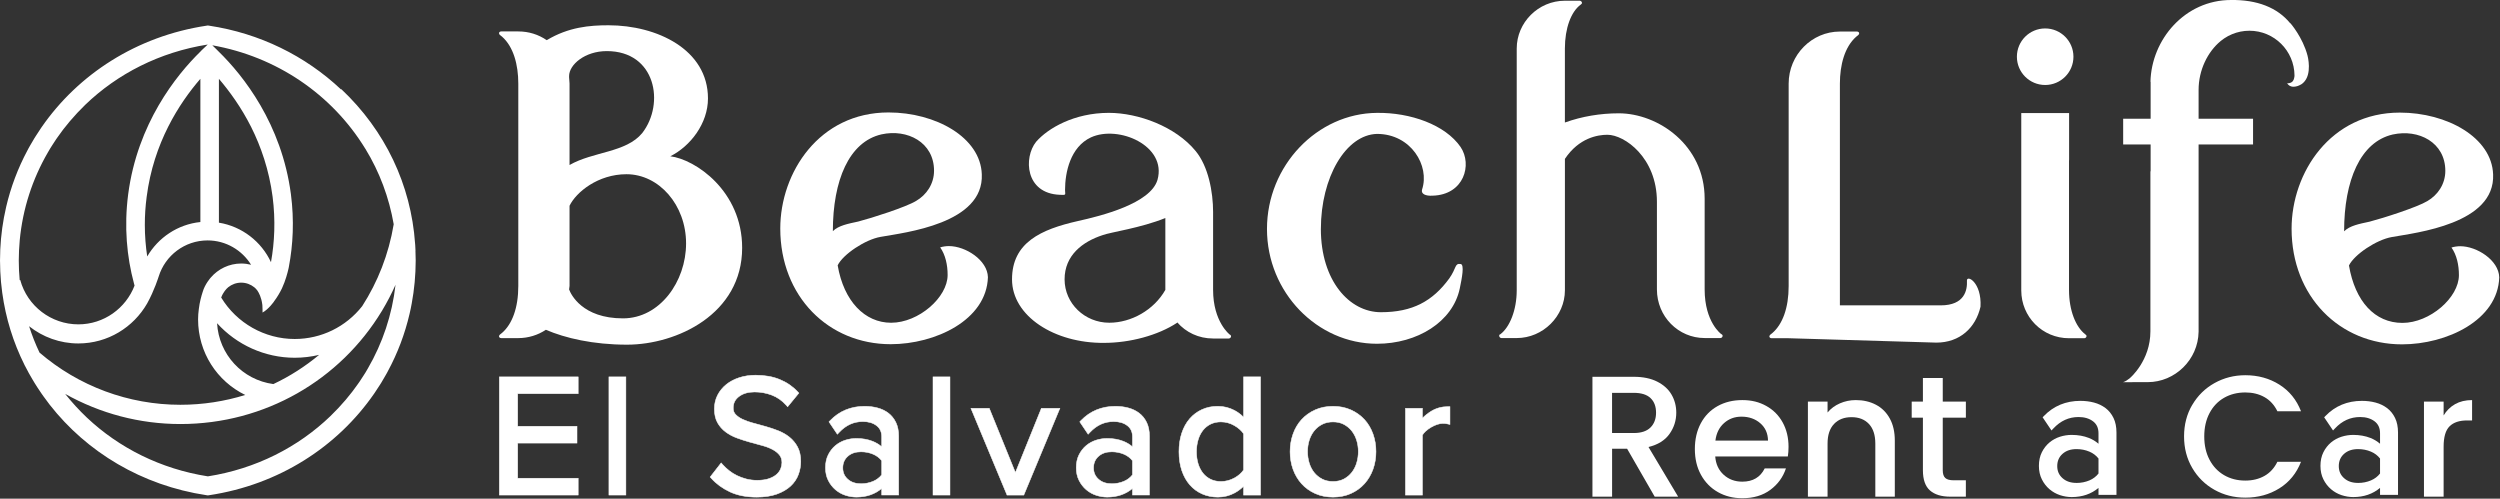
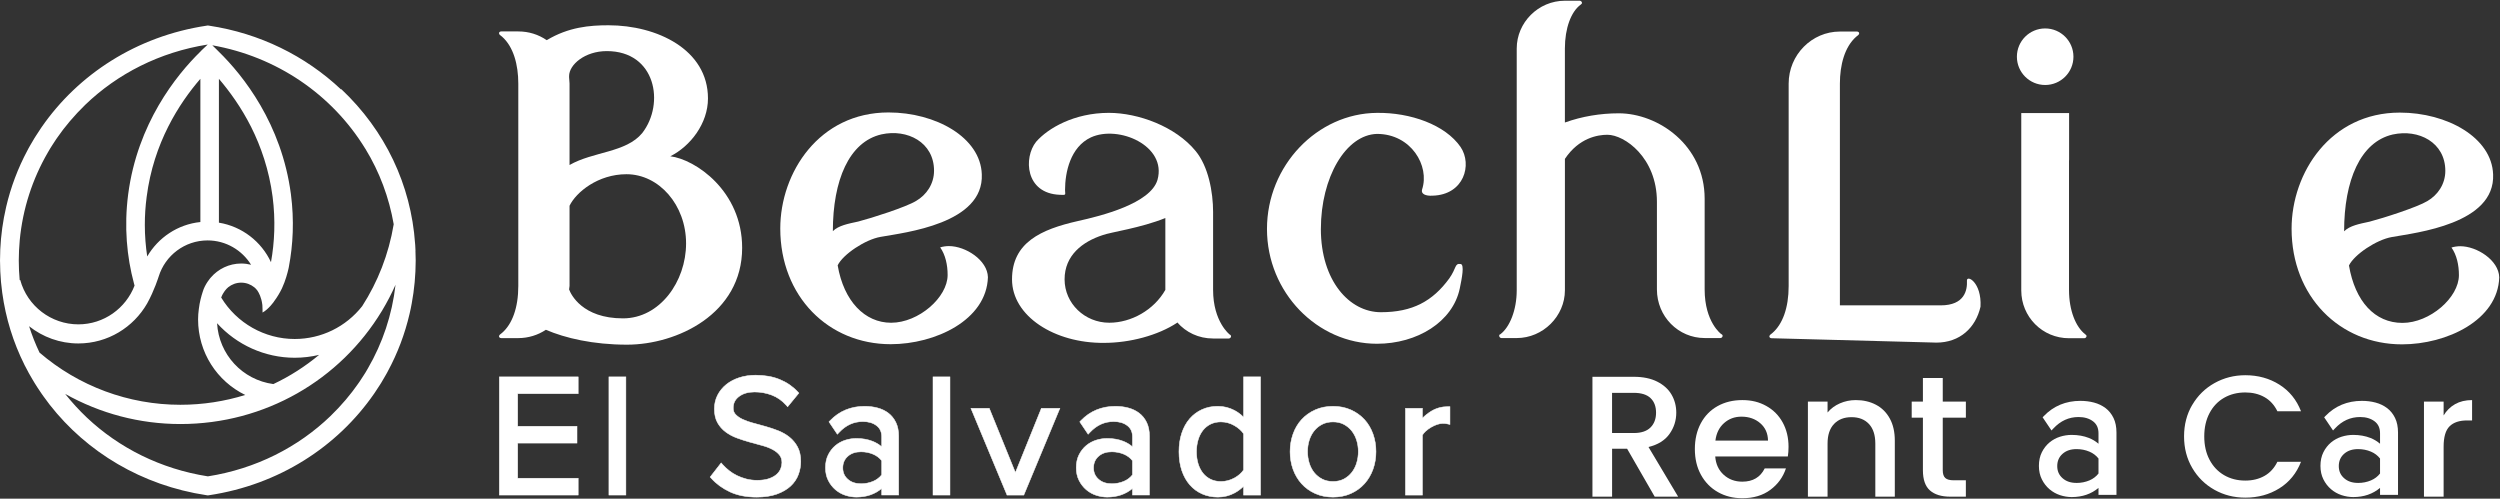
<svg xmlns="http://www.w3.org/2000/svg" width="1474" height="294" viewBox="0 0 1474 294" fill="none">
  <rect x="0" y="0" width="1474" height="294" fill="#333333" stroke="none" />
  <path d="M294.42 291.88H340.9V281.97H305.22V261.24H340.2V251.34H305.22V232.11H340.9V222.21H294.42V291.88Z" fill="white" stroke="white" stroke-width="0.3" stroke-miterlimit="10" />
  <path d="M369.02 222.21H359.02V291.88H369.02V222.21Z" fill="white" stroke="white" stroke-width="0.3" stroke-miterlimit="10" />
  <path d="M465.46 257.75C463.52 256.2 461.28 254.92 458.8 253.94C456.39 252.99 453.87 252.14 451.32 251.43C448.8 250.72 446.34 250.05 443.95 249.41C441.65 248.8 439.58 248.06 437.81 247.22C436.11 246.42 434.73 245.46 433.69 244.36C432.76 243.38 432.31 242.14 432.31 240.56C432.31 237.72 433.42 235.5 435.7 233.78C438.06 232 441.15 231.1 444.89 231.1C448.42 231.1 451.83 231.72 455.04 232.94C458.2 234.14 461.03 236.1 463.44 238.77L464.39 239.82L471.01 231.75L470.28 230.97C467.35 227.83 463.78 225.39 459.67 223.72C455.58 222.05 450.81 221.21 445.5 221.21C442.1 221.21 438.88 221.69 435.96 222.63C433.01 223.58 430.42 224.94 428.26 226.67C426.09 228.42 424.35 230.53 423.1 232.96C421.84 235.41 421.2 238.14 421.2 241.08C421.2 244.3 421.83 247.05 423.07 249.24C424.29 251.4 425.91 253.23 427.89 254.7C429.82 256.14 432.07 257.34 434.55 258.25C436.93 259.12 439.43 259.93 442 260.65C444.52 261.36 446.98 262.03 449.37 262.67C451.66 263.28 453.71 264.06 455.47 264.99C457.16 265.88 458.54 266.98 459.58 268.25C460.55 269.45 461.02 270.94 461.02 272.82C461.02 273.93 460.78 275.13 460.3 276.35C459.83 277.55 459.05 278.65 457.99 279.63C456.9 280.63 455.41 281.48 453.56 282.15C451.69 282.84 449.28 283.19 446.42 283.19C444.19 283.19 442.05 282.93 440.07 282.42C438.08 281.91 436.21 281.22 434.51 280.39C432.82 279.56 431.25 278.58 429.85 277.46C428.43 276.34 427.2 275.18 426.17 274.03L425.19 272.93L418.72 281.25L419.4 282.01C422.32 285.28 426.01 287.97 430.38 290.01C434.76 292.06 440.05 293.1 446.12 293.1C450.74 293.1 454.74 292.5 458.02 291.31C461.32 290.12 464.05 288.52 466.15 286.57C468.26 284.6 469.81 282.31 470.75 279.75C471.67 277.24 472.13 274.67 472.13 272.12C472.13 268.78 471.5 265.91 470.27 263.58C469.05 261.3 467.44 259.34 465.47 257.76L465.46 257.75Z" fill="white" stroke="white" stroke-width="0.3" stroke-miterlimit="10" />
  <path d="M523.79 243.58C521.96 242.18 519.79 241.14 517.36 240.5C514.99 239.87 512.44 239.55 509.79 239.55C501.69 239.55 494.85 242.39 489.46 247.99L488.77 248.7L493.7 256.03L494.75 254.92C498.78 250.63 503.37 248.55 508.78 248.55C512.05 248.55 514.76 249.36 516.85 250.97C518.87 252.52 519.85 254.69 519.85 257.61V263.42C518.26 262.05 516.47 260.98 514.52 260.2C511.67 259.07 508.45 258.5 504.95 258.5C502.75 258.5 500.55 258.84 498.44 259.51C496.28 260.19 494.31 261.27 492.58 262.71C490.84 264.16 489.42 265.99 488.34 268.14C487.25 270.31 486.7 272.87 486.7 275.74C486.7 278.61 487.25 281.07 488.34 283.24C489.42 285.39 490.84 287.23 492.57 288.71C494.3 290.19 496.27 291.3 498.42 292.01C500.56 292.72 502.76 293.08 504.95 293.08C510.84 293.08 515.84 291.37 519.85 287.98V291.87H529.85V257.19C529.85 254.06 529.3 251.34 528.22 249.1C527.13 246.85 525.63 244.99 523.78 243.57L523.79 243.58ZM507.68 285.2C504.4 285.2 501.83 284.33 499.83 282.54C497.87 280.79 496.91 278.6 496.91 275.84C496.91 273.08 497.86 270.8 499.83 269.04C501.84 267.25 504.41 266.38 507.68 266.38C510.19 266.38 512.59 266.86 514.81 267.79C516.85 268.66 518.55 269.94 519.86 271.61V279.96C518.55 281.63 516.85 282.92 514.81 283.78C512.59 284.72 510.19 285.2 507.68 285.2Z" fill="white" stroke="white" stroke-width="0.3" stroke-miterlimit="10" />
  <path d="M560.1 222.21H550.1V291.88H560.1V222.21Z" fill="white" stroke="white" stroke-width="0.3" stroke-miterlimit="10" />
  <path d="M598.68 278.63L583.28 240.75H572.46L593.74 291.88H603.64L624.91 240.75H613.99L598.68 278.63Z" fill="white" stroke="white" stroke-width="0.3" stroke-miterlimit="10" />
  <path d="M671.64 243.58C669.81 242.18 667.64 241.14 665.21 240.5C662.84 239.87 660.29 239.55 657.64 239.55C649.54 239.55 642.7 242.39 637.31 247.99L636.63 248.7L641.56 256.03L642.61 254.92C646.64 250.63 651.23 248.55 656.64 248.55C659.91 248.55 662.62 249.36 664.71 250.97C666.73 252.52 667.71 254.69 667.71 257.61V263.42C666.12 262.05 664.33 260.98 662.38 260.2C659.53 259.07 656.31 258.5 652.81 258.5C650.61 258.5 648.41 258.84 646.3 259.51C644.14 260.19 642.17 261.27 640.44 262.71C638.7 264.16 637.28 265.99 636.2 268.14C635.11 270.31 634.56 272.87 634.56 275.74C634.56 278.61 635.11 281.07 636.2 283.24C637.28 285.39 638.7 287.23 640.43 288.71C642.16 290.19 644.13 291.3 646.28 292.01C648.42 292.72 650.62 293.08 652.81 293.08C658.7 293.08 663.7 291.37 667.71 287.98V291.87H677.71V257.19C677.71 254.06 677.16 251.34 676.08 249.1C674.99 246.85 673.49 244.99 671.64 243.57V243.58ZM655.53 285.2C652.25 285.2 649.68 284.33 647.68 282.54C645.72 280.79 644.76 278.6 644.76 275.84C644.76 273.08 645.71 270.8 647.68 269.04C649.69 267.25 652.26 266.38 655.53 266.38C658.04 266.38 660.44 266.86 662.66 267.79C664.7 268.66 666.4 269.94 667.71 271.61V279.96C666.4 281.63 664.7 282.92 662.66 283.78C660.44 284.72 658.04 285.2 655.53 285.2Z" fill="white" stroke="white" stroke-width="0.3" stroke-miterlimit="10" />
  <path d="M733.22 246C731.63 244.38 729.82 243.02 727.81 241.96C724.79 240.36 721.5 239.55 718.01 239.55C714.52 239.55 711.48 240.2 708.69 241.47C705.89 242.74 703.44 244.58 701.42 246.92C699.41 249.25 697.84 252.1 696.75 255.4C695.67 258.67 695.12 262.36 695.12 266.37C695.12 270.38 695.69 274.18 696.8 277.45C697.92 280.75 699.51 283.58 701.52 285.87C703.54 288.18 705.99 289.98 708.8 291.22C711.6 292.46 714.7 293.09 718.01 293.09C721.62 293.09 724.99 292.24 728.02 290.57C729.97 289.49 731.71 288.19 733.21 286.7V291.88H743.21V222.21H733.21V245.99L733.22 246ZM733.22 255.74V277.09C731.99 278.93 730.17 280.52 727.81 281.82C725.32 283.19 722.64 283.89 719.83 283.89C717.6 283.89 715.58 283.46 713.81 282.6C712.04 281.75 710.52 280.54 709.3 279.01C708.06 277.46 707.1 275.59 706.44 273.47C705.77 271.31 705.44 268.92 705.44 266.37C705.44 263.82 705.78 261.41 706.45 259.22C707.11 257.06 708.07 255.18 709.31 253.63C710.53 252.1 712.05 250.89 713.82 250.03C715.6 249.18 717.62 248.74 719.84 248.74C722.63 248.74 725.31 249.47 727.79 250.9C730.17 252.27 731.99 253.9 733.23 255.74H733.22Z" fill="white" stroke="white" stroke-width="0.3" stroke-miterlimit="10" />
  <path d="M804.48 247.4C802.29 245 799.6 243.07 796.47 241.67C793.34 240.26 789.8 239.55 785.94 239.55C782.08 239.55 778.54 240.26 775.41 241.67C772.28 243.08 769.58 245.01 767.4 247.4C765.22 249.79 763.52 252.66 762.37 255.93C761.22 259.17 760.63 262.65 760.63 266.27C760.63 269.89 761.21 273.45 762.37 276.66C763.53 279.89 765.22 282.75 767.4 285.18C769.59 287.62 772.29 289.57 775.42 290.97C778.55 292.38 782.1 293.09 785.95 293.09C789.8 293.09 793.34 292.38 796.48 290.97C799.61 289.57 802.31 287.62 804.5 285.18C806.68 282.75 808.37 279.89 809.53 276.66C810.68 273.45 811.27 269.95 811.27 266.27C811.27 262.59 810.69 259.18 809.54 255.93C808.38 252.67 806.69 249.8 804.5 247.4H804.48ZM785.94 283.89C783.53 283.89 781.38 283.41 779.55 282.46C777.69 281.5 776.11 280.22 774.85 278.65C773.58 277.07 772.6 275.18 771.94 273.06C771.27 270.9 770.94 268.62 770.94 266.27C770.94 263.92 771.28 261.66 771.94 259.53C772.6 257.43 773.58 255.57 774.85 253.99C776.11 252.42 777.69 251.13 779.55 250.18C781.38 249.23 783.53 248.75 785.94 248.75C788.35 248.75 790.48 249.23 792.28 250.17C794.1 251.13 795.67 252.41 796.94 253.99C798.21 255.58 799.19 257.44 799.85 259.53C800.52 261.65 800.86 263.92 800.86 266.27C800.86 268.62 800.52 270.91 799.85 273.06C799.2 275.18 798.22 277.06 796.94 278.65C795.67 280.23 794.1 281.51 792.28 282.47C790.48 283.41 788.35 283.89 785.94 283.89Z" fill="white" stroke="white" stroke-width="0.3" stroke-miterlimit="10" />
  <path d="M853.66 239.75C850.09 239.75 846.79 240.66 843.86 242.45C841.95 243.62 840.21 244.99 838.66 246.57V240.76H828.66V291.88H838.66V256.51C839.12 255.72 839.76 254.96 840.57 254.23C841.51 253.38 842.58 252.6 843.76 251.9C844.92 251.21 846.13 250.66 847.35 250.25C849.68 249.47 851.67 249.56 853.41 249.93L854.89 250.25V239.76H853.67L853.66 239.75Z" fill="white" stroke="white" stroke-width="0.3" stroke-miterlimit="10" />
  <path d="M322.37 23.68C335.28 15.93 347.68 14.9 358.79 14.9C387.2 14.9 417.42 29.11 417.42 58.04C417.42 72.76 407.09 86.2 395.21 92.14C409.93 93.95 437.57 112.55 437.57 146.13C437.57 185.13 399.08 203.22 369.64 203.22C349.75 203.22 333.22 199.35 321.85 194.44C317.2 197.54 311.52 199.35 305.58 199.35H295.51C294.73 199.35 294.22 198.83 294.22 198.32C294.22 197.55 295 197.03 296.03 196.25C301.97 191.08 305.59 181.53 305.59 168.61V49.27C305.59 38.16 302.75 27.57 296.03 21.63C295 20.86 294.22 20.34 294.22 19.56C294.22 19.04 294.74 18.53 295.51 18.53H305.58C311.78 18.53 317.46 20.34 322.37 23.7V23.68ZM335.8 97.29C349.75 89.28 369.12 90.06 378.68 78.43C392.11 61.12 386.69 30.13 357.76 30.13C344.84 30.13 335.54 38.14 335.54 44.85V45.62C335.54 46.65 335.8 47.94 335.8 49.24V97.28V97.29ZM404.51 143.53C404.51 120.8 388.5 102.72 369.38 102.72C352.59 102.72 339.67 113.31 335.8 121.32V168.59C335.8 169.36 335.54 169.88 335.54 170.66C336.57 173.5 343.29 187.71 367.31 187.71C389.01 187.71 404.51 166.01 404.51 143.54V143.53Z" fill="white" />
  <path d="M582.48 163.42C581.7 188.73 551.48 202.94 525.14 202.94C488.46 202.94 460.05 174.78 460.05 134.75C460.05 101.69 483.04 66.3 523.85 66.3C551.75 66.3 578.09 81.02 578.87 102.72C580.16 131.91 533.67 137.07 519.2 139.66C510.16 141.21 496.99 149.99 493.89 156.45C497.51 177.63 509.9 190.29 525.4 190.29C541.67 190.29 558.72 175.31 558.72 162.13C558.72 156.19 557.43 150.25 554.33 145.86C555.88 145.34 557.94 145.09 559.49 145.09C569.31 145.09 582.22 153.36 582.48 163.43V163.42ZM491.04 136.3C494.4 132.94 500.08 131.91 506.02 130.62C514.03 128.55 534.18 122.1 540.12 118.48C546.32 114.87 550.71 108.41 550.71 100.66C550.71 83.87 534.95 75.86 519.72 79.22C500.6 83.61 491.05 106.34 491.05 136.31L491.04 136.3Z" fill="white" />
  <path d="M715.24 125.19V170.91C715.24 189.77 725.05 197.26 725.05 197.26C725.05 197.26 725.83 197.52 725.83 198.29C725.83 198.81 725.31 199.58 724.54 199.58H715.24C706.72 199.58 699.23 195.96 694.06 190.02V190.28C682.7 197.77 666.16 202.16 650.93 202.16C621.74 202.42 596.69 186.4 596.69 164.71C596.69 143.02 613.74 135.26 635.44 130.35C649.39 127.25 678.32 120.02 682.45 106.07C688.13 85.92 659.46 73.53 643.19 81.01C631.05 86.69 627.95 101.67 627.95 112.01C627.95 114.85 628.99 115.11 624.85 114.85C604.44 114.07 603.41 92.89 610.9 83.59C617.88 75.58 633.37 66.54 653.78 66.54C671.08 66.54 693.04 74.55 704.92 89.01C712.41 98.05 715.25 113.03 715.25 125.17L715.24 125.19ZM687.09 128.55C672.37 134.49 655.06 136.82 650.15 138.62C638.27 142.49 627.68 150.5 627.68 164.71C627.68 178.92 639.56 190.28 654.03 190.28C666.95 190.28 680.38 182.79 687.09 170.91V128.55Z" fill="white" />
  <path d="M778.78 135C778.78 165.48 795.57 184.08 814.17 184.08C832.77 184.08 844.65 177.62 854.47 164.19C858.86 157.99 857.57 155.15 861.19 155.66C863.52 155.92 861.97 163.93 860.67 170.13C856.54 189.76 835.61 202.68 811.85 202.68C776.72 202.68 747.01 172.46 747.01 135C747.01 97.54 776.71 66.81 811.85 66.55C831.48 66.29 852.14 73.52 861.18 86.7C868.15 97.03 863.25 114.86 844.65 115.37C840.52 115.63 837.68 114.34 838.45 111.75C843.1 97.8 831.99 78.95 811.85 78.95C793.51 79.47 778.79 104.52 778.79 135H778.78Z" fill="white" />
  <path d="M1014.87 197C1014.87 197 1005.06 190.03 1005.06 170.65V117.18C1005.06 85.41 977.42 66.81 954.43 66.81C943.58 66.81 932.73 68.62 922.66 72.23V28.58C922.66 16.7 926.28 6.88 931.96 2.75C932.22 2.49 932.74 2.23 932.74 1.72C932.74 1.21 932.22 0.43 931.45 0.43H922.67C906.91 0.43 894.26 13.34 894.26 28.59V171.17C894.26 182.79 890.13 192.87 884.7 197C884.18 197.26 883.93 197.26 883.93 198.03C883.93 198.55 884.45 199.32 885.22 199.32H894.26C909.76 199.32 922.67 186.41 922.67 171.16V93.67C930.94 81.27 942.04 79.46 947.73 79.46C957.8 79.46 976.92 92.89 976.92 118.98V170.64C976.92 186.65 989.58 199.31 1005.08 199.31H1014.38C1015.15 199.31 1015.67 198.54 1015.67 198.02C1015.67 197.25 1014.89 196.99 1014.89 196.99L1014.87 197Z" fill="white" />
  <path d="M244.98 147.83C244.94 146.71 244.88 145.6 244.81 144.48C244.79 144.2 244.77 143.93 244.74 143.65C242.33 109.01 227.13 76.96 201.23 52.56L201.07 52.73C179.97 32.86 153.01 19.62 123.37 15.15L122.55 15.02L121.73 15.15C80.66 21.34 46.17 43.7 24.5 75.03C24.39 75.18 24.3 75.32 24.2 75.47C23.1 77.08 22.02 78.72 20.99 80.38C20.78 80.71 20.56 81.05 20.35 81.38C19.5 82.76 18.69 84.18 17.88 85.59C17.55 86.18 17.2 86.76 16.88 87.34C16.64 87.76 16.44 88.19 16.21 88.62C10.56 99.16 6.34 110.37 3.62 122.02C3.62 122.02 3.62 122.04 3.62 122.05C3.15 124.07 2.72 126.11 2.34 128.17C2.34 128.19 2.33 128.22 2.32 128.25C1.95 130.29 1.61 132.34 1.33 134.4C1.32 134.47 1.31 134.54 1.3 134.61C1.03 136.63 0.79 138.67 0.6 140.71C0.58 140.89 0.58 141.09 0.56 141.28C0.39 143.21 0.24 145.14 0.16 147.09C0.12 147.98 0.12 148.87 0.1 149.76C0.06 150.96 0.01 152.16 0.01 153.37V153.71C0.01 154.76 0.07 155.79 0.09 156.84C0.11 157.91 0.12 158.98 0.17 160.04C0.25 161.92 0.39 163.79 0.55 165.65C0.57 165.91 0.59 166.17 0.61 166.43C0.8 168.48 1.04 170.52 1.31 172.55C1.31 172.6 1.32 172.64 1.33 172.68C3.37 187.55 7.78 201.84 14.44 215.14L14.38 215.2C14.44 215.25 14.49 215.29 14.54 215.34C15.19 216.64 15.89 217.91 16.58 219.19C16.7 219.42 16.81 219.64 16.93 219.87C17.6 221.08 18.3 222.27 19 223.47C19.49 224.3 19.97 225.12 20.48 225.94C21 226.78 21.53 227.6 22.06 228.43C22.86 229.67 23.68 230.89 24.52 232.1C24.85 232.59 25.18 233.07 25.53 233.54C26.73 235.23 27.97 236.9 29.24 238.54C29.28 238.58 29.31 238.63 29.35 238.68C51.15 266.53 83.6 286.22 121.73 291.97L122.55 292.09L123.37 291.97C164.43 285.78 198.9 263.44 220.57 232.12C220.68 231.96 220.8 231.79 220.91 231.62C222 230.03 223.05 228.43 224.07 226.8C224.29 226.43 224.54 226.08 224.76 225.71C225.58 224.37 226.37 223 227.15 221.62C227.5 221 227.88 220.39 228.22 219.75C228.38 219.47 228.51 219.18 228.66 218.91C234.43 208.24 238.72 196.89 241.47 185.08C241.95 183.05 242.38 181 242.75 178.94C242.75 178.92 242.76 178.9 242.76 178.87C243.14 176.83 243.48 174.77 243.76 172.7C243.77 172.64 243.78 172.57 243.78 172.51C244.06 170.48 244.3 168.44 244.49 166.4C244.51 166.21 244.52 166.02 244.53 165.84C244.7 163.9 244.85 161.98 244.93 160.02C244.97 159.14 244.97 158.24 245 157.35C245.03 156.15 245.09 154.95 245.09 153.74V153.4C245.09 153.17 245.07 152.93 245.07 152.69C245.06 151.09 245.02 149.47 244.95 147.87L244.98 147.83ZM215.45 87.77C223.83 101.46 229.42 116.55 232.13 132.22C229.18 149.94 222.73 166.25 213.54 180.52C203.96 192.71 189.4 199.87 173.74 199.87C156.06 199.87 139.57 190.52 130.41 175.42C131.64 172.18 133.44 170.3 134.55 169.36C136.66 167.67 139.33 166.65 142.24 166.65C145.15 166.65 147.83 167.69 149.97 169.41C150.51 169.86 151.18 170.51 151.76 171.32C152.67 172.67 154.1 175.35 154.63 179.41C154.65 179.62 154.68 179.79 154.7 180.01C154.76 180.79 154.79 181.61 154.79 182.53V184.28C158.45 182.3 161.62 177.68 161.62 177.68L161.5 177.8C163.46 175.23 165.04 172.49 166.23 170.04C168.38 165.43 169.61 160.57 170.08 158.47C170.15 158.12 170.23 157.78 170.3 157.43C170.3 157.42 170.3 157.4 170.3 157.39C172.79 144.31 173.53 129.93 171.52 114.48C166.06 72.99 143.35 44.49 129.05 30.52L127.3 28.77L125.17 26.7C162.9 33.38 195.67 55.46 215.43 87.76L215.45 87.77ZM188.15 209.23C179.95 216.05 170.9 221.86 161.17 226.45C142.86 223.96 129.05 208.98 127.98 190.57C139.56 203.35 156.17 210.93 173.75 210.93C178.67 210.93 183.49 210.34 188.15 209.23ZM129.07 131.28V46.47C135.29 53.78 142.17 63.17 148.07 74.86C153.86 86.42 158.66 100.19 160.73 116.02C162.5 129.88 161.89 142.79 159.77 154.59C154.11 142.44 142.72 133.52 129.07 131.28ZM11.93 165.08L11.61 165.16C11.6 165.04 11.59 164.91 11.58 164.79C11.42 163.03 11.3 161.26 11.21 159.48C11.17 158.57 11.16 157.64 11.14 156.72C11.11 155.67 11.07 154.61 11.07 153.54C11.07 152.32 11.12 151.11 11.16 149.89C11.18 149.14 11.18 148.39 11.22 147.64C11.31 145.79 11.43 143.95 11.6 142.13C11.61 142.02 11.61 141.92 11.62 141.82C13.36 123.06 19.17 105.45 28.24 89.84C28.69 89.06 29.13 88.28 29.6 87.52C30.02 86.83 30.47 86.15 30.9 85.47C31.62 84.35 32.33 83.23 33.08 82.13C33.4 81.67 33.71 81.22 34.04 80.77C34.98 79.42 35.94 78.09 36.94 76.78C37.13 76.53 37.33 76.27 37.53 76.01C38.72 74.47 39.94 72.95 41.21 71.46C41.26 71.4 41.31 71.34 41.36 71.29C44.14 68.02 47.1 64.86 50.23 61.82C69.26 43.49 94.16 30.71 122.49 26.25L119.8 28.78C119.25 29.33 118.71 29.76 118.16 30.42C103.86 44.39 81.04 72.88 75.58 114.49C73.07 133.81 74.81 151.5 78.96 167C79.07 167.48 79.21 167.93 79.33 168.4C74.21 181.73 61.31 191.24 46.19 191.24C30.21 191.24 16.12 180.49 11.93 165.09V165.08ZM118.14 46.47V130.91C104.76 132.28 93.28 140.12 86.8 151.21C85.9 145.27 85.39 139.08 85.39 132.61C85.39 127.15 85.72 121.69 86.48 116.02C90.52 84.35 105.59 60.99 118.14 46.47ZM23.29 207.87C20.91 202.86 18.86 197.68 17.15 192.34C25.22 198.74 35.36 202.5 46.18 202.5C63.53 202.5 78.68 192.99 86.75 178.93C91 171.31 93.57 163 93.58 162.97C97.4 150.69 108.87 141.75 122.39 141.75C133.22 141.75 142.72 147.52 148.04 156.11C146.17 155.64 144.24 155.37 142.25 155.37C135.06 155.37 128.61 158.6 124.26 163.67C124.26 163.67 120.8 167.5 119.49 172.16C118.78 174.32 117.7 178.08 117.21 182.3V182.35C116.94 184.32 116.79 186.31 116.79 188.29C116.79 207.84 127.98 224.79 144.59 232.87C132.49 236.63 119.65 238.66 106.34 238.66C75.8 238.66 46.38 227.72 23.28 207.87H23.29ZM216.91 217.2C216.44 218 216 218.8 215.52 219.58C215.1 220.26 214.67 220.92 214.24 221.59C213.51 222.73 212.79 223.86 212.03 224.97C211.73 225.42 211.41 225.86 211.1 226.3C210.15 227.65 209.18 228.99 208.17 230.31C207.98 230.56 207.79 230.81 207.61 231.05C206.41 232.61 205.17 234.14 203.89 235.65C203.85 235.7 203.82 235.74 203.78 235.78C201 239.06 198.03 242.22 194.89 245.26H194.9C175.84 263.62 150.92 276.41 122.56 280.86C94.7 276.49 70.15 264.05 51.23 246.22C46.58 241.82 42.31 237.14 38.42 232.24C59.02 243.8 82.36 250.01 106.35 250.01C156.39 250.01 200.58 223.88 225.06 183.5C225.15 183.36 225.26 183.22 225.36 183.07L225.33 183.05C228.24 178.2 230.88 173.15 233.2 167.92C231.19 185.66 225.54 202.34 216.91 217.2Z" fill="white" />
  <path d="M1450.55 145.17C1449 145.17 1446.94 145.43 1445.39 145.95C1448.49 150.34 1449.78 156.28 1449.78 162.22C1449.78 175.4 1432.73 190.38 1416.46 190.38C1400.19 190.38 1388.56 177.72 1384.95 156.54C1388.05 150.08 1401.22 141.3 1410.27 139.75C1424.73 137.17 1471.23 132 1469.94 102.81C1469.17 81.11 1442.82 66.39 1414.92 66.39C1374.11 66.39 1351.12 101.78 1351.12 134.84C1351.12 174.88 1379.53 203.03 1416.21 203.03C1442.56 203.03 1472.78 188.82 1473.55 163.51C1473.29 153.44 1460.38 145.17 1450.56 145.17H1450.55ZM1410.77 79.3C1426.01 75.94 1441.76 83.95 1441.76 100.74C1441.76 108.49 1437.37 114.95 1431.17 118.56C1425.23 122.17 1405.08 128.63 1397.07 130.7C1391.13 131.99 1385.45 133.02 1382.09 136.38C1382.09 106.42 1391.65 83.69 1410.76 79.3H1410.77Z" fill="white" />
-   <path d="M1360.54 32.86C1357.69 21.9 1350.34 13.58 1350.34 13.58L1350.36 13.77C1342.64 4.32 1330.66 -0.19 1315.42 -0C1288.19 -0 1268.5 23.3 1267.91 48.19H1268.01V70.01H1251.82V85.18H1268.01V101.01H1267.88V195.34C1267.88 212.66 1255.99 222.73 1255.99 222.73C1255.99 222.73 1255.79 222.87 1255.59 223.1C1254.62 223.87 1253.09 224.96 1251.75 225.34H1257.24V225.31H1266.32C1282.34 225.31 1296.03 212.13 1296.29 195.6V85.19H1328.4V70.02H1296.29V52.98C1296.29 41.38 1301.61 30.56 1309.24 24.26C1309.36 24.16 1309.48 24.08 1309.59 23.98C1310.17 23.52 1310.75 23.07 1311.35 22.67C1311.39 22.64 1311.43 22.62 1311.47 22.6C1312.93 21.62 1314.45 20.79 1316.03 20.16C1319.18 18.85 1322.63 18.12 1326.25 18.12C1340.88 18.12 1352.74 29.93 1352.84 44.54C1352.84 44.71 1352.82 44.9 1352.8 45.12C1352.73 45.72 1352.57 46.25 1352.42 46.79C1352.3 47.12 1352.12 47.43 1351.91 47.73C1351.81 47.86 1351.7 47.99 1351.57 48.12C1351.45 48.24 1351.31 48.33 1351.17 48.44C1350.61 48.81 1349.77 49.16 1348.48 49.1C1349.4 50.53 1350.65 51.05 1351.85 51.13C1351.85 51.13 1351.88 51.13 1351.92 51.13C1351.93 51.13 1351.95 51.13 1351.96 51.13C1352.03 51.13 1352.14 51.13 1352.28 51.13C1352.54 51.13 1352.79 51.11 1353.04 51.08C1353.19 51.06 1353.37 51.03 1353.55 51H1353.53C1353.53 51 1353.61 50.99 1353.66 50.98C1353.98 50.92 1354.33 50.83 1354.7 50.72C1354.89 50.66 1355.03 50.58 1355.21 50.51C1355.39 50.44 1355.57 50.37 1355.74 50.29C1356.17 50.1 1356.55 49.9 1356.89 49.68C1357.01 49.6 1357.13 49.52 1357.25 49.44C1357.53 49.23 1357.78 49.03 1358 48.81C1363.47 43.81 1360.54 32.87 1360.54 32.87V32.86Z" fill="white" />
  <path d="M1205.83 50.11C1215.04 50.11 1222.5 42.647 1222.5 33.44C1222.5 24.233 1215.04 16.77 1205.83 16.77C1196.62 16.77 1189.16 24.233 1189.16 33.44C1189.16 42.647 1196.62 50.11 1205.83 50.11Z" fill="white" />
  <path d="M1229.45 197.09C1223.77 192.7 1219.89 182.88 1219.89 171V95.06C1219.89 94.67 1219.93 94.3 1219.94 93.92V66.65H1191.74V171.26C1191.74 186.76 1204.14 199.42 1219.9 199.42H1228.94C1229.72 199.42 1230.23 198.64 1230.23 198.13C1230.23 197.62 1229.71 197.36 1229.45 197.1V197.09Z" fill="white" />
-   <path d="M1159.71 165.57C1159.97 171 1158.42 180.04 1144.21 180.04H1084.8V49.34C1084.8 38.24 1087.64 27.64 1094.36 21.7C1095.39 20.92 1096.17 20.41 1096.17 19.63C1096.17 19.11 1095.65 18.6 1094.88 18.6H1084.81C1068.28 18.6 1054.59 32.29 1054.59 49.34V168.68C1054.59 181.59 1050.98 191.15 1045.03 196.32C1044 197.09 1043.22 197.61 1043.22 198.39C1043.22 198.91 1043.74 199.42 1044.51 199.42H1054.58L1139.4 201.94C1140.15 201.98 1140.89 202.01 1141.62 202.01C1155.57 202.01 1164.87 193.23 1167.71 180.83C1168.49 166.36 1159.44 161.71 1159.7 165.59L1159.71 165.57Z" fill="white" />
+   <path d="M1159.71 165.57C1159.97 171 1158.42 180.04 1144.21 180.04H1084.8V49.34C1084.8 38.24 1087.64 27.64 1094.36 21.7C1095.39 20.92 1096.17 20.41 1096.17 19.63C1096.17 19.11 1095.65 18.6 1094.88 18.6H1084.81C1068.28 18.6 1054.59 32.29 1054.59 49.34V168.68C1054.59 181.59 1050.98 191.15 1045.03 196.32C1044 197.09 1043.22 197.61 1043.22 198.39C1043.22 198.91 1043.74 199.42 1044.51 199.42L1139.4 201.94C1140.15 201.98 1140.89 202.01 1141.62 202.01C1155.57 202.01 1164.87 193.23 1167.71 180.83C1168.49 166.36 1159.44 161.71 1159.7 165.59L1159.71 165.57Z" fill="white" />
  <path d="M975.61 292.84L959.34 264.57H950.49V292.84H938.9V222.16H963.31C968.73 222.16 973.33 223.11 977.09 225.01C980.85 226.91 983.67 229.45 985.53 232.64C987.39 235.83 988.33 239.39 988.33 243.32C988.33 247.93 986.99 252.12 984.31 255.88C981.63 259.64 977.51 262.2 971.95 263.56L989.44 292.85H975.61V292.84ZM950.48 255.31H963.3C967.64 255.31 970.91 254.23 973.11 252.06C975.31 249.89 976.41 246.97 976.41 243.31C976.41 239.65 975.33 236.79 973.16 234.72C970.99 232.65 967.7 231.62 963.29 231.62H950.47V255.32L950.48 255.31Z" fill="white" />
  <path d="M1054.12 269.14H1011.3C1011.64 273.62 1013.3 277.21 1016.28 279.92C1019.26 282.63 1022.92 283.99 1027.26 283.99C1033.5 283.99 1037.9 281.38 1040.48 276.16H1052.99C1051.29 281.31 1048.23 285.53 1043.79 288.82C1039.35 292.11 1033.84 293.75 1027.26 293.75C1021.9 293.75 1017.11 292.55 1012.87 290.14C1008.63 287.73 1005.31 284.34 1002.9 279.97C1000.49 275.6 999.29 270.53 999.29 264.77C999.29 259.01 1000.46 253.94 1002.8 249.57C1005.14 245.2 1008.43 241.82 1012.67 239.45C1016.91 237.08 1021.77 235.89 1027.26 235.89C1032.75 235.89 1037.26 237.04 1041.4 239.35C1045.54 241.66 1048.76 244.89 1051.06 249.06C1053.36 253.23 1054.52 258.03 1054.52 263.45C1054.52 265.55 1054.38 267.45 1054.11 269.15L1054.12 269.14ZM1042.42 259.79C1042.35 255.52 1040.83 252.1 1037.84 249.52C1034.86 246.94 1031.16 245.66 1026.75 245.66C1022.75 245.66 1019.33 246.93 1016.48 249.47C1013.63 252.01 1011.94 255.45 1011.4 259.79H1042.42Z" fill="white" />
  <path d="M1106.04 238.63C1109.53 240.46 1112.26 243.17 1114.23 246.77C1116.2 250.36 1117.18 254.7 1117.18 259.79V292.84H1105.69V261.52C1105.69 256.5 1104.43 252.66 1101.93 249.98C1099.42 247.3 1096 245.96 1091.66 245.96C1087.32 245.96 1083.88 247.3 1081.34 249.98C1078.8 252.66 1077.53 256.51 1077.53 261.52V292.84H1065.94V236.8H1077.53V243.21C1079.43 240.91 1081.85 239.11 1084.8 237.82C1087.75 236.53 1090.88 235.89 1094.21 235.89C1098.62 235.89 1102.57 236.81 1106.06 238.64L1106.04 238.63Z" fill="white" />
  <path d="M1145.45 246.26V277.28C1145.45 279.38 1145.94 280.89 1146.92 281.81C1147.9 282.73 1149.58 283.18 1151.95 283.18H1159.07V292.84H1149.92C1144.7 292.84 1140.7 291.62 1137.92 289.18C1135.14 286.74 1133.75 282.77 1133.75 277.28V246.26H1127.14V236.8H1133.75V222.87H1145.45V236.8H1159.08V246.26H1145.45Z" fill="white" />
  <path d="M1292.56 238.73C1295.78 233.24 1300.15 228.95 1305.68 225.86C1311.21 222.78 1317.26 221.23 1323.83 221.23C1331.36 221.23 1338.05 223.08 1343.92 226.77C1349.78 230.47 1354.04 235.7 1356.68 242.48H1342.75C1340.92 238.75 1338.38 235.97 1335.12 234.14C1331.86 232.31 1328.1 231.39 1323.83 231.39C1319.15 231.39 1314.98 232.44 1311.32 234.54C1307.66 236.64 1304.79 239.66 1302.73 243.59C1300.66 247.52 1299.63 252.1 1299.63 257.32C1299.63 262.54 1300.66 267.12 1302.73 271.05C1304.8 274.98 1307.66 278.02 1311.32 280.15C1314.98 282.28 1319.15 283.35 1323.83 283.35C1328.1 283.35 1331.86 282.43 1335.12 280.6C1338.38 278.77 1340.92 275.99 1342.75 272.26H1356.68C1354.04 279.04 1349.78 284.26 1343.92 287.92C1338.05 291.58 1331.36 293.41 1323.83 293.41C1317.18 293.41 1311.12 291.87 1305.62 288.78C1300.13 285.7 1295.77 281.41 1292.55 275.91C1289.33 270.42 1287.72 264.21 1287.72 257.3C1287.72 250.39 1289.33 244.18 1292.55 238.69L1292.56 238.73Z" fill="white" />
  <path d="M1447.52 238.28C1450.33 236.69 1453.67 235.89 1457.54 235.89V247.89H1454.59C1450.05 247.89 1446.61 249.04 1444.27 251.35C1441.93 253.66 1440.76 257.66 1440.76 263.35V292.84H1429.17V236.8H1440.76V244.94C1442.45 242.09 1444.71 239.87 1447.52 238.28Z" fill="white" />
  <path d="M1241.43 240.62C1239.49 239.14 1237.2 238.03 1234.62 237.35C1232.11 236.68 1229.41 236.35 1226.6 236.35C1218.01 236.35 1210.76 239.36 1205.06 245.29L1204.33 246.04L1209.56 253.81L1210.67 252.63C1214.94 248.09 1219.8 245.88 1225.53 245.88C1228.99 245.88 1231.87 246.74 1234.09 248.44C1236.23 250.08 1237.27 252.38 1237.27 255.47V261.63C1235.59 260.18 1233.69 259.04 1231.62 258.22C1228.6 257.03 1225.18 256.42 1221.48 256.42C1219.15 256.42 1216.82 256.78 1214.58 257.49C1212.3 258.21 1210.21 259.35 1208.37 260.88C1206.53 262.42 1205.02 264.35 1203.88 266.63C1202.73 268.93 1202.14 271.64 1202.14 274.68C1202.14 277.72 1202.73 280.32 1203.88 282.63C1205.02 284.91 1206.53 286.86 1208.36 288.43C1210.19 289.99 1212.28 291.17 1214.56 291.93C1216.83 292.68 1219.15 293.07 1221.48 293.07C1227.72 293.07 1233.02 291.25 1237.27 287.66V291.78H1247.87V255.03C1247.87 251.72 1247.29 248.83 1246.14 246.46C1244.98 244.07 1243.4 242.1 1241.43 240.6V240.62ZM1224.36 284.73C1220.88 284.73 1218.16 283.81 1216.04 281.91C1213.96 280.05 1212.95 277.73 1212.95 274.81C1212.95 271.89 1213.96 269.47 1216.04 267.61C1218.17 265.71 1220.89 264.79 1224.36 264.79C1227.02 264.79 1229.56 265.29 1231.92 266.29C1234.09 267.21 1235.88 268.57 1237.27 270.34V279.19C1235.88 280.96 1234.08 282.32 1231.92 283.24C1229.56 284.24 1227.02 284.74 1224.36 284.74V284.73Z" fill="white" />
  <path d="M1407.43 240.62C1405.49 239.14 1403.2 238.03 1400.62 237.35C1398.11 236.68 1395.41 236.35 1392.6 236.35C1384.01 236.35 1376.76 239.36 1371.06 245.29L1370.33 246.04L1375.56 253.81L1376.67 252.63C1380.94 248.09 1385.8 245.88 1391.53 245.88C1394.99 245.88 1397.87 246.74 1400.09 248.44C1402.23 250.08 1403.27 252.38 1403.27 255.47V261.63C1401.59 260.18 1399.69 259.04 1397.62 258.22C1394.6 257.03 1391.18 256.42 1387.48 256.42C1385.15 256.42 1382.82 256.78 1380.58 257.49C1378.3 258.21 1376.21 259.35 1374.37 260.88C1372.53 262.42 1371.02 264.35 1369.88 266.63C1368.73 268.93 1368.14 271.64 1368.14 274.68C1368.14 277.72 1368.73 280.32 1369.88 282.63C1371.02 284.91 1372.53 286.86 1374.36 288.43C1376.19 289.99 1378.28 291.17 1380.56 291.93C1382.83 292.68 1385.15 293.07 1387.48 293.07C1393.72 293.07 1399.02 291.25 1403.27 287.66V291.78H1413.87V255.03C1413.87 251.72 1413.29 248.83 1412.14 246.46C1410.98 244.07 1409.4 242.1 1407.43 240.6V240.62ZM1390.36 284.73C1386.88 284.73 1384.16 283.81 1382.04 281.91C1379.96 280.05 1378.95 277.73 1378.95 274.81C1378.95 271.89 1379.96 269.47 1382.04 267.61C1384.17 265.71 1386.89 264.79 1390.36 264.79C1393.02 264.79 1395.56 265.29 1397.92 266.29C1400.09 267.21 1401.88 268.57 1403.27 270.34V279.19C1401.88 280.96 1400.08 282.32 1397.92 283.24C1395.56 284.24 1393.02 284.74 1390.36 284.74V284.73Z" fill="white" />
</svg>